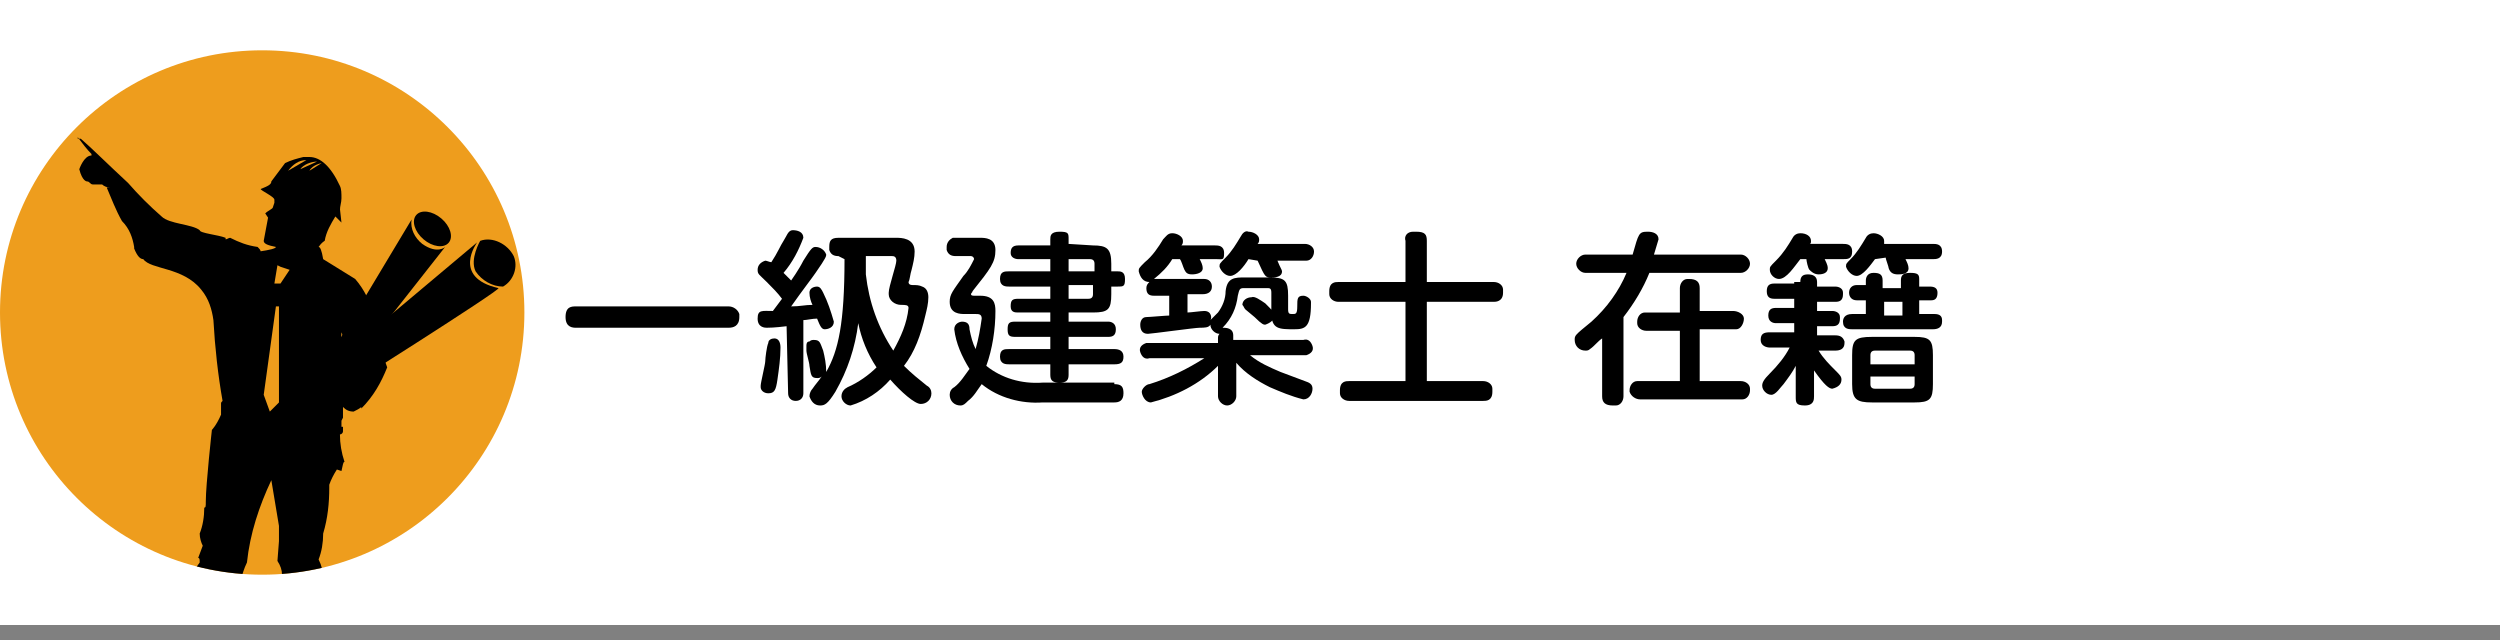
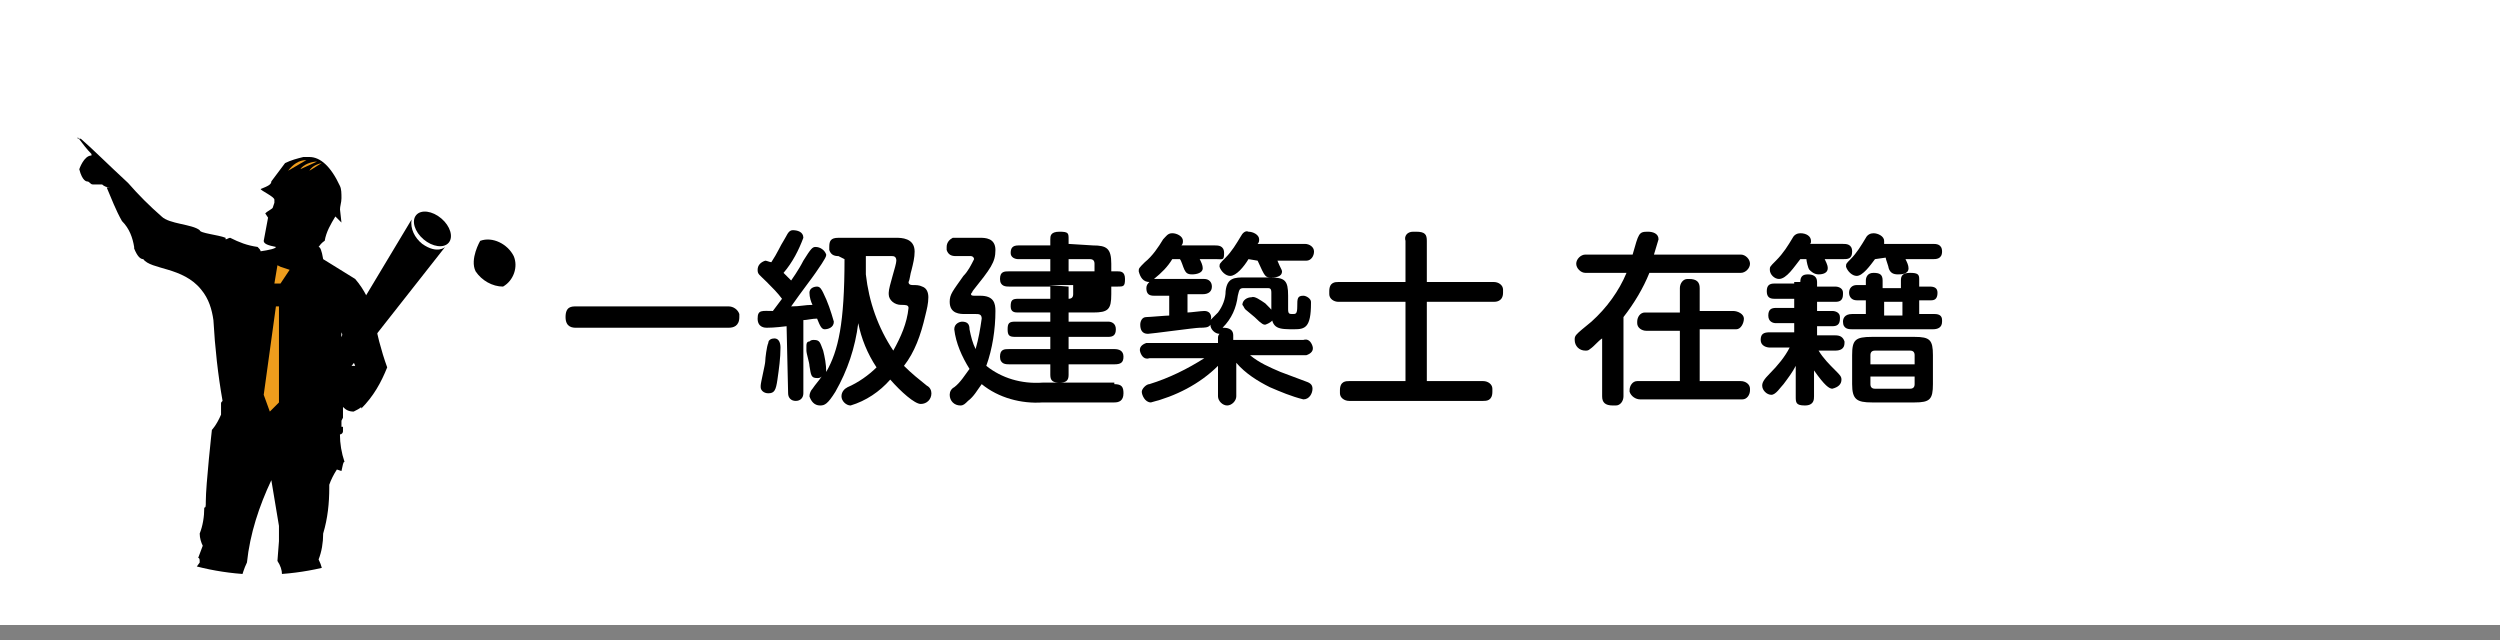
<svg xmlns="http://www.w3.org/2000/svg" enable-background="new 0 0 164 42" viewBox="0 0 164 42">
  <rect x="0" y="0" width="164" height="42" fill="#808080" stroke="none" />
  <clipPath id="a">
    <circle cx="17.2" cy="20.5" r="17.2" />
  </clipPath>
  <path d="m0 0h164v41h-164z" fill="#fff" />
-   <circle cx="17.2" cy="20.5" fill="#ee9d1d" r="17.2" />
  <path d="m47.8 20.1c.3 0 .6.2.7.5v.2c0 .6-.4.7-.7.7h-10c-.2 0-.7 0-.7-.7s.4-.7.7-.7z" />
  <path d="m51.6 21.4c-.8.1-1.2.1-1.3.1s-.6 0-.6-.6.3-.5 1-.5l.6-.8c-.3-.4-.6-.7-1-1.1-.5-.5-.6-.5-.6-.8s.2-.5.5-.6c.1 0 .3.1.4.1.4-.6.6-1.1.8-1.4s.3-.7.6-.7.7.1.7.5c-.3.8-.7 1.6-1.3 2.3.2.2.3.3.5.5 0 0 .5-.7.8-1.3.5-.8.6-.9.8-.9.3 0 .6.2.7.5 0 .1 0 .2-.7 1.2-.2.3-.9 1.2-1.6 2.2.6 0 .9-.1 1.4-.1-.1-.2-.2-.5-.2-.8s.3-.4.5-.4.3.2.4.4c.3.6.5 1.2.7 1.9 0 .4-.4.5-.6.5s-.3-.2-.5-.7c-.3 0-.7.1-.9.1v4.8c0 .3-.2.5-.5.5s-.5-.2-.5-.5zm-.4 1.4c0 .7-.1 1.4-.2 2.1s-.2.9-.6.9c-.3 0-.5-.2-.5-.4 0 0 0 0 0-.1 0-.2.3-1.4.3-1.6s.1-1 .2-1.2c0-.2.2-.3.4-.3.3 0 .4.3.4.6zm3.8-6c-.3 0-.5-.1-.6-.4 0-.1 0-.1 0-.2 0-.4.1-.6.6-.6h3.8c.3 0 1.2 0 1.2.9 0 .4-.1.8-.2 1.2-.1.3-.1.6-.2.8 0 .2.2.2.3.2.2 0 .4 0 .6.1.3.1.4.4.4.7 0 .4-.1.8-.2 1.2-.3 1.3-.7 2.4-1.4 3.3.5.5 1 .9 1.5 1.3.2.1.3.3.3.5 0 .4-.3.7-.7.7s-1.3-.8-2-1.6c-.7.8-1.6 1.4-2.6 1.7-.3 0-.6-.3-.6-.6s.2-.5.4-.6c.7-.3 1.4-.8 1.9-1.3-.6-.9-1-1.9-1.2-2.9-.2 1.6-.7 3.1-1.5 4.5-.5.8-.7.9-1 .9-.4 0-.6-.3-.7-.6 0-.2.1-.4.2-.5.2-.3.4-.5.6-.8-.1.1-.2.1-.3.1-.4 0-.4-.2-.5-.8 0-.2-.2-.8-.2-1 0-.1 0-.2 0-.3s0-.3.2-.3c.1-.1.2-.1.3-.1.4 0 .4.2.6.7.1.4.2.9.2 1.4.8-1.4 1.2-3.2 1.2-7.4zm1.8 0v1.2c.2 1.8.8 3.5 1.8 5 .5-.9.9-1.8 1-2.8 0-.2-.2-.2-.5-.2-.4 0-.8-.3-.8-.7 0 0 0 0 0-.1 0-.4.5-1.8.5-2.1s-.2-.3-.3-.3z" />
-   <path d="m73.1 25.2c.5 0 .6.2.6.6 0 .5-.3.6-.6.6h-4.7c-1.4.1-2.9-.3-4-1.2-.3.4-.5.8-.9 1.1-.2.2-.3.3-.5.3-.4 0-.7-.3-.7-.7 0-.2.1-.4.3-.5.4-.3.7-.8 1-1.2-.5-.8-.9-1.7-1-2.6 0-.4.4-.5.5-.5.4 0 .5.2.5.5.1.5.2.9.4 1.3.2-.7.3-1.3.4-2 0-.3-.2-.3-.4-.3h-.7c-.3 0-1 0-1-.8 0-.5.2-.7.9-1.7.3-.3.5-.7.7-1.1 0-.1-.1-.2-.2-.2h-1c-.3 0-.5-.1-.6-.4 0-.1 0-.1 0-.2 0-.3.2-.5.4-.6h.1 1.7c.3 0 1 0 1 .8s-.3 1.2-1.5 2.7c0 .1-.1.1-.1.2s.1.1.3.1h.3c.9 0 1 .5 1 1 0 1.2-.2 2.5-.6 3.6 1 .8 2.3 1.2 3.7 1.1h4.7zm-1.4-9.1c.9 0 1.2.2 1.2 1.2v.5h.4c.2 0 .5 0 .5.5s-.1.5-.5.5h-.4v.5c0 1-.2 1.2-1.2 1.2h-1.6v.6h2.6c.2 0 .5.1.5.5s-.2.5-.5.5h-2.6v.8h3c.3 0 .6.1.6.5s-.2.5-.6.5h-3v.7c0 .4-.2.5-.6.5s-.6-.1-.6-.5v-.7h-2.7c-.2 0-.6 0-.6-.5s.3-.5.6-.5h2.7v-.8h-2.3c-.4 0-.5-.1-.5-.5s.1-.5.5-.5h2.3v-.6h-2.1c-.2 0-.5 0-.5-.4s.1-.5.5-.5h2.1v-.8h-2.7c-.2 0-.6 0-.6-.5s.3-.5.6-.5h2.7v-.8h-2.1c-.2 0-.5-.1-.5-.4s.1-.5.5-.5h2.1v-.4c0-.2 0-.5.6-.5s.6.1.6.5v.3zm-1.6.9v.8h1.7v-.5c0-.2-.1-.3-.3-.3 0 0 0 0-.1 0zm0 1.8v.8h1.3c.2 0 .3-.1.3-.3 0 0 0 0 0-.1v-.5h-1.6z" />
+   <path d="m73.1 25.2c.5 0 .6.2.6.6 0 .5-.3.6-.6.6h-4.7c-1.4.1-2.9-.3-4-1.2-.3.4-.5.8-.9 1.1-.2.2-.3.3-.5.3-.4 0-.7-.3-.7-.7 0-.2.1-.4.3-.5.4-.3.7-.8 1-1.2-.5-.8-.9-1.7-1-2.6 0-.4.4-.5.5-.5.4 0 .5.2.5.5.1.5.2.9.4 1.3.2-.7.3-1.3.4-2 0-.3-.2-.3-.4-.3h-.7c-.3 0-1 0-1-.8 0-.5.2-.7.9-1.7.3-.3.5-.7.7-1.1 0-.1-.1-.2-.2-.2h-1c-.3 0-.5-.1-.6-.4 0-.1 0-.1 0-.2 0-.3.2-.5.4-.6h.1 1.7c.3 0 1 0 1 .8s-.3 1.2-1.5 2.7c0 .1-.1.1-.1.2s.1.1.3.1h.3c.9 0 1 .5 1 1 0 1.2-.2 2.5-.6 3.6 1 .8 2.3 1.2 3.7 1.1h4.7zm-1.4-9.1c.9 0 1.2.2 1.2 1.2v.5h.4c.2 0 .5 0 .5.5s-.1.5-.5.5h-.4v.5c0 1-.2 1.2-1.2 1.2h-1.6v.6h2.6c.2 0 .5.1.5.5s-.2.5-.5.5h-2.6v.8h3c.3 0 .6.1.6.5s-.2.5-.6.5h-3v.7c0 .4-.2.5-.6.5s-.6-.1-.6-.5v-.7h-2.7c-.2 0-.6 0-.6-.5s.3-.5.6-.5h2.7v-.8h-2.3c-.4 0-.5-.1-.5-.5s.1-.5.5-.5h2.3v-.6h-2.1c-.2 0-.5 0-.5-.4s.1-.5.5-.5h2.1v-.8h-2.7c-.2 0-.6 0-.6-.5s.3-.5.6-.5h2.7v-.8h-2.1c-.2 0-.5-.1-.5-.4s.1-.5.5-.5h2.1v-.4c0-.2 0-.5.6-.5s.6.1.6.5v.3zm-1.6.9v.8h1.7v-.5c0-.2-.1-.3-.3-.3 0 0 0 0-.1 0zm0 1.8v.8c.2 0 .3-.1.3-.3 0 0 0 0 0-.1v-.5h-1.6z" />
  <path d="m76.9 17c-.3.5-.7.9-1.2 1.3h.2 3.1c.3 0 .5.2.5.5s-.2.5-.6.5h-1v1.2c.2 0 .9-.1 1.1-.1.5 0 .5.5.4.6.1-.1.4-.4.5-.5.3-.4.5-.9.5-1.4.1-.9.6-.9 1.3-.9h1.6c1 0 1.2.2 1.2 1.2v.9c0 .3.1.3.3.3s.3 0 .3-.5 0-.7.4-.7c.2 0 .5.2.5.4v.1c0 1.6-.4 1.7-1.1 1.7-1 0-1.5 0-1.5-1.1v-1.3c0-.3-.1-.3-.3-.3h-1.5c-.3 0-.3.1-.4.5-.1.8-.4 1.5-1 2.1.2 0 .7 0 .7.5v.3h4.6c.3-.1.5.1.6.4s-.1.5-.4.6c-.1 0-.1 0-.2 0h-3.5c.6.5 1.3.8 2 1.1.5.2 1.1.4 1.6.6.3.1.5.2.5.5s-.2.7-.6.7c-.8-.2-1.5-.5-2.2-.8-.8-.4-1.6-.9-2.2-1.6v2.2c0 .3-.3.6-.6.6s-.6-.3-.6-.6v-2c-1.2 1.2-2.8 2-4.4 2.4-.4 0-.6-.5-.6-.7s.3-.5.5-.5c1.3-.4 2.5-1 3.6-1.7h-3.6c-.3.1-.5-.1-.6-.4s.1-.5.4-.6h.2 4.5v-.3c0-.1 0-.2.1-.3-.3 0-.6-.3-.6-.6-.1.2-.4.2-.7.2s-3.2.4-3.4.4c-.4 0-.5-.3-.5-.6 0-.2.1-.5.4-.5.2 0 1.3-.1 1.5-.1v-1.3h-1c-.3 0-.5-.1-.5-.5 0-.2.1-.3.2-.4-.4 0-.6-.3-.7-.7 0-.2 0-.2.4-.6.5-.4.9-1 1.2-1.5.2-.2.3-.4.6-.4s.7.2.7.5c0 .1 0 .2-.1.3h2.2c.2 0 .6 0 .6.5s-.1.4-.5.4h-1.1c.1.2.2.4.2.6 0 .3-.4.4-.7.4s-.4-.1-.5-.3-.2-.6-.3-.7zm5 0c-.3.5-.8 1.1-1.2 1.1-.3 0-.6-.3-.7-.6 0-.2 0-.2.4-.6s.7-.9 1-1.4c.1-.2.3-.4.5-.3.3 0 .7.2.7.5 0 .1 0 .2-.1.3h3.1c.3 0 .6.2.6.5s-.2.6-.5.6h-.1-1.8c.2.5.3.6.3.7 0 .4-.5.4-.7.4-.4 0-.4 0-.9-1.1zm1.1 2.9c.5.5.6.6.6.8 0 .3-.3.5-.6.6-.1 0-.2 0-.7-.5l-.6-.5c-.1-.1-.1-.2-.2-.3 0-.3.3-.5.6-.5.2-.1.6.2.9.4z" />
  <path d="m98 18.5c.3 0 .6.2.6.5v.2c0 .6-.5.6-.6.6h-4.4v5.2h3.7c.3 0 .6.2.6.5v.2c0 .6-.4.6-.6.6h-8.8c-.3 0-.6-.2-.6-.5 0-.1 0-.1 0-.2 0-.6.4-.6.6-.6h3.7v-5.2h-4.4c-.3 0-.6-.2-.6-.5 0-.1 0-.1 0-.2 0-.6.4-.6.6-.6h4.4v-2.7c-.1-.3.1-.6.5-.6h.2c.6 0 .7.2.7.6v2.7z" />
  <path d="m114.2 16.7c.3 0 .6.3.6.6s-.3.6-.6.6h-6c-.4 1-1 2-1.7 2.9v5.2c0 .3-.2.6-.5.6 0 0-.1 0-.2 0-.5 0-.7-.2-.7-.6v-3.8c-.3.2-.5.5-.8.7-.1.1-.2.1-.3.1-.4 0-.7-.3-.7-.7 0-.3 0-.3 1.1-1.2 1-.9 1.8-2 2.3-3.2h-2.7c-.3 0-.6-.3-.6-.6s.3-.6.6-.6h3.1c.4-1.4.4-1.5 1-1.5.3 0 .7.1.7.5-.1.3-.2.7-.3 1zm-2.6 8.3h2.6c.3 0 .6.2.6.5v.1c0 .3-.2.6-.5.6h-.1-6.6c-.3 0-.6-.2-.7-.5v-.1c0-.3.2-.6.5-.6h.1 2.7v-3.3h-2.2c-.3 0-.6-.2-.6-.5v-.1c0-.3.2-.6.5-.6h.1 2.2v-1.6c0-.3.2-.6.5-.6h.1c.5 0 .7.2.7.6v1.5h2.2c.3 0 .7.2.7.5s-.2.7-.5.7c-.1 0-.1 0-.2 0h-2.2v3.4z" />
  <path d="m118.1 18.5c0-.4.2-.5.5-.5s.6.1.6.5v.3h1.2c.2 0 .5.1.5.4v.1c0 .4-.2.5-.5.5h-1.2v.6h1c.2 0 .5.1.5.4v.1c0 .4-.2.5-.5.5h-1v.6h1.2c.3 0 .5.1.6.4v.1c0 .4-.3.5-.6.5h-1.1c.3.5.7.9 1.1 1.3.3.3.4.4.4.6 0 .3-.2.5-.6.6-.2 0-.5-.2-1.2-1.2v1.7c0 .2 0 .6-.6.6s-.6-.2-.6-.6v-2c-.2.4-.5.8-.8 1.2-.2.2-.5.7-.8.7s-.6-.3-.6-.6c0-.2.1-.4.5-.8.5-.5 1-1.1 1.3-1.7h-1.3c-.2 0-.6-.1-.6-.5s.2-.5.6-.5h1.6v-.6h-1.2c-.2 0-.5-.1-.5-.5s.2-.5.5-.5h1.2v-.6h-1.3c-.3 0-.5-.1-.5-.5s.2-.5.5-.5h1.3v-.1zm0-1.5c-.4.5-.9 1.3-1.4 1.3-.3 0-.6-.3-.6-.6 0-.2 0-.2.4-.6.5-.5.8-1 1.1-1.5.1-.2.3-.3.5-.3.4 0 .7.2.7.5 0 .1 0 .2-.1.2h2.2c.2 0 .6 0 .6.5s-.3.5-.6.5h-1.2c.2.4.2.5.2.6 0 .3-.3.4-.6.4s-.5-.2-.6-.3-.2-.6-.2-.7zm4.3 1.4c0-.2.1-.5.5-.5s.6.1.6.5v.5h1.2v-.5c0-.3.1-.5.6-.5s.6.1.6.4v.5h.7c.3 0 .5.1.5.4s-.1.5-.4.5h-.1-.7v.9h1c.3 0 .5.1.5.4v.1c0 .4-.3.5-.6.5h-5.3c-.2 0-.6 0-.6-.5 0-.2.1-.5.6-.5h.9v-.9h-.6c-.3 0-.5-.2-.5-.5s.2-.5.5-.5h.6zm.6-1.4c-.3.4-.8 1.1-1.2 1.1-.3 0-.6-.3-.7-.6 0-.2 0-.2.3-.5.4-.4.7-.9 1-1.4.1-.2.3-.3.5-.3.3 0 .7.2.7.5v.2h3.2c.2 0 .6 0 .6.5s-.4.5-.6.5h-1.8c.1.2.2.4.2.6 0 .4-.5.4-.7.4-.3 0-.5-.1-.6-.4 0-.1-.2-.6-.2-.7zm3.8 8.2c0 1-.2 1.2-1.2 1.2h-2.8c-1 0-1.3-.2-1.3-1.2v-1.9c0-1 .2-1.2 1.3-1.2h2.8c1 0 1.2.2 1.2 1.2zm-1.2-1.4v-.5c0-.2-.1-.3-.3-.3h-.1-2.2c-.2 0-.3.1-.3.3v.1.5h2.9zm0 .9h-2.9v.5c0 .2.1.3.3.3h.1 2.2c.2 0 .3-.1.3-.3v-.1zm-2-4.9v.9h1.2v-.9z" />
  <g clip-path="url(#a)">
    <path d="m5.1 9.1h.2c.7.6 1.8 1.7 3.1 2.9.7.8 1.4 1.5 2.2 2.2.5.5 2 .5 2.5.9 0 .2 1.2.3 1.7.5v.1c.1 0 .2-.1.3-.1.6.3 1.1.5 1.8.6.1.1.2.2.2.3h-.1c.7-.1 1.1-.2 1.1-.3-.5-.1-.8-.2-.8-.4.1-.5.2-1.1.3-1.6v.1l-.2-.3c.2-.2.5-.3.5-.4l.1-.3v-.2c0-.2-.9-.6-.9-.7.5-.2.7-.3.7-.5.3-.4.6-.8.9-1.2.4-.2.8-.3 1.2-.4h.4c.7 0 1.4.6 2 1.9.1.2.1.5.1.8s-.1.5-.1.8v-.1l.1.9-.4-.4c-.3.5-.6 1-.7 1.6 0 0-.2.1-.4.4.1 0 .2.2.3.8l2.1 1.3c.6.7 1 1.5 1.2 2.4.2 1.1.5 2.3.9 3.4-.4 1-.9 1.9-1.7 2.7v-.1c-.1.1-.3.2-.5.3-.3 0-.5-.1-.7-.3v.1.6l-.1.2v.4h.1v.3c0 .1-.1.2-.2.2 0 .6.1 1.2.3 1.8-.1 0-.1.2-.2.6l-.3-.1c-.2.3-.4.7-.5 1v.2c0 1-.1 2-.4 3 0 .6-.1 1.2-.3 1.7.2.4.3.8.3 1.2-.4 1.1-.6 2.2-.6 3.3.1 0 .2.1.3.2l-.3.9h.1c-.4.5-.7 1.1-.9 1.7 0 0-.1 0-.1.1s.1.2.2.2h.1v.1c0 .1.1.2.1.2h.1v-.2h.1v.2h-.1c.2.6.6 1.1 1 1.5 0 .3 0 .6.2.8 0 .4-.3.5-1 .5h-.4c-.5 0-.9-.3-1-.7 0-.1.1-.2.1-.4-.1 0-.1 0-.1 0h-.1-.1c-.3 0-.6-.2-.6-.5 0 0 0 0 0-.1v-.7c0-.3.1-.6.2-.9 0-.4-.1-.6-.1-.6s.1-.2.2-.2c0-.4 0-.7 0-.9v-.2-.2c-.2-.3-.4-.6-.6-1 .1-.4.2-.5.4-.5-.3-.4-.3-.7-.3-1v-.3c.1-.3.2-.6.3-.8 0 0 0-.2 0-.5s.1-.2.2-.2c0-.3-.1-.6-.3-.9l.1-1.3v-.5c0-.1 0-.2 0-.5l-.5-3c-.8 1.7-1.4 3.5-1.6 5.4-.2.4-.3.8-.4 1.1-.2.1-.4.2-.6.4.3.4.4.9.4 1.5.1.9-.1 1.8-.5 2.7 0 0-.1.1-.2.1v.5c0 .3-.1.6-.2.9l.1.4c-.1.1-.1.2-.1.4.2.5.3 1 .2 1.5v.5c0 .1-.2.2-.6.4h-.1-.2-.3v.3c-.1.4-.4.6-.9.6h-.8c-.5 0-.8-.1-.8-.3v-.2l.2-.6c.7-.6 1.2-1.3 1.5-2.1l.2-.2-.1-.5c-.1 0-.1.1-.2.1h-.3v-.1c.3 0 .4 0 .4-.1h-.3l-.2.1c0-.1.1-.1.2-.1h.4v-.1s-.2-.4-.5-1.1l.2-.3v-.3c-.2 0-.4-.2-.5-.5.2-.4.4-.7.6-1v-.1l-.3-1.4c.1-.2.3-.4.4-.6-.1-.3-.2-.6-.4-.9v-.2c.2-.3.4-.5.6-.8 0-.2 0-.3-.1-.3l.3-.8c-.1-.2-.2-.5-.2-.8.2-.5.3-1.1.3-1.7.1 0 .1-.1.1-.4 0-1.1.4-4.7.4-4.7s.3-.3.6-1v-.7c0-.1 0-.1.1-.2-.3-1.7-.5-3.5-.6-5.3-.1-.7-.3-1.4-.8-2-1.2-1.5-3.3-1.3-3.8-2-.2 0-.4-.2-.6-.7v-.1c-.1-.6-.3-1.2-.8-1.7-.4-.7-.7-1.5-1-2.2h.2c-.2 0-.4-.1-.5-.2h-.6c-.2 0-.2-.2-.4-.2 0 0-.3 0-.5-.8 0 0 .3-.9.8-.9v-.1c-.3-.3-.6-.7-.9-1.1zm17.1 13.9c.1.2.2.5.3.8v.2h.8c-.2-.5-.5-1.2-.9-2.2 0 .4-.1.8-.2 1.2z" />
    <path d="m18.4 17.5.6.2-.6.9h-.4l.2-1.2z" fill="#ee9d1d" />
    <path d="m18.3 20.1v6.3l-.6.6-.4-1.1.8-5.8z" fill="#ee9d1d" />
    <path d="m21.3 23.9 5.7-9.5c-.1.6.2 1.2.7 1.6 1 .7 1.5.2 1.5.2l-7 8.9z" />
    <ellipse cx="28.4" cy="15" rx=".9" ry="1.4" transform="matrix(.648 -.761 .761 .648 -1.45 26.908)" />
-     <path d="m21.3 24.3 10-8.4s-1.7 2.3 1.4 3c.2.1-10.9 7.1-10.9 7.1z" />
    <path d="m31.5 15.8s-.7 1.2-.3 2c.4.6 1.1 1 1.8 1 .7-.4 1-1.3.7-2-.4-.8-1.4-1.3-2.2-1z" />
    <g fill="#ee9d1d">
      <path d="m20.1 10.5c-.5 0-.9.3-1.2.7" />
      <path d="m20.8 10.6c-.4 0-.9.2-1.1.5" />
      <path d="m21.1 10.7s-.6.1-.8.5" />
    </g>
  </g>
</svg>